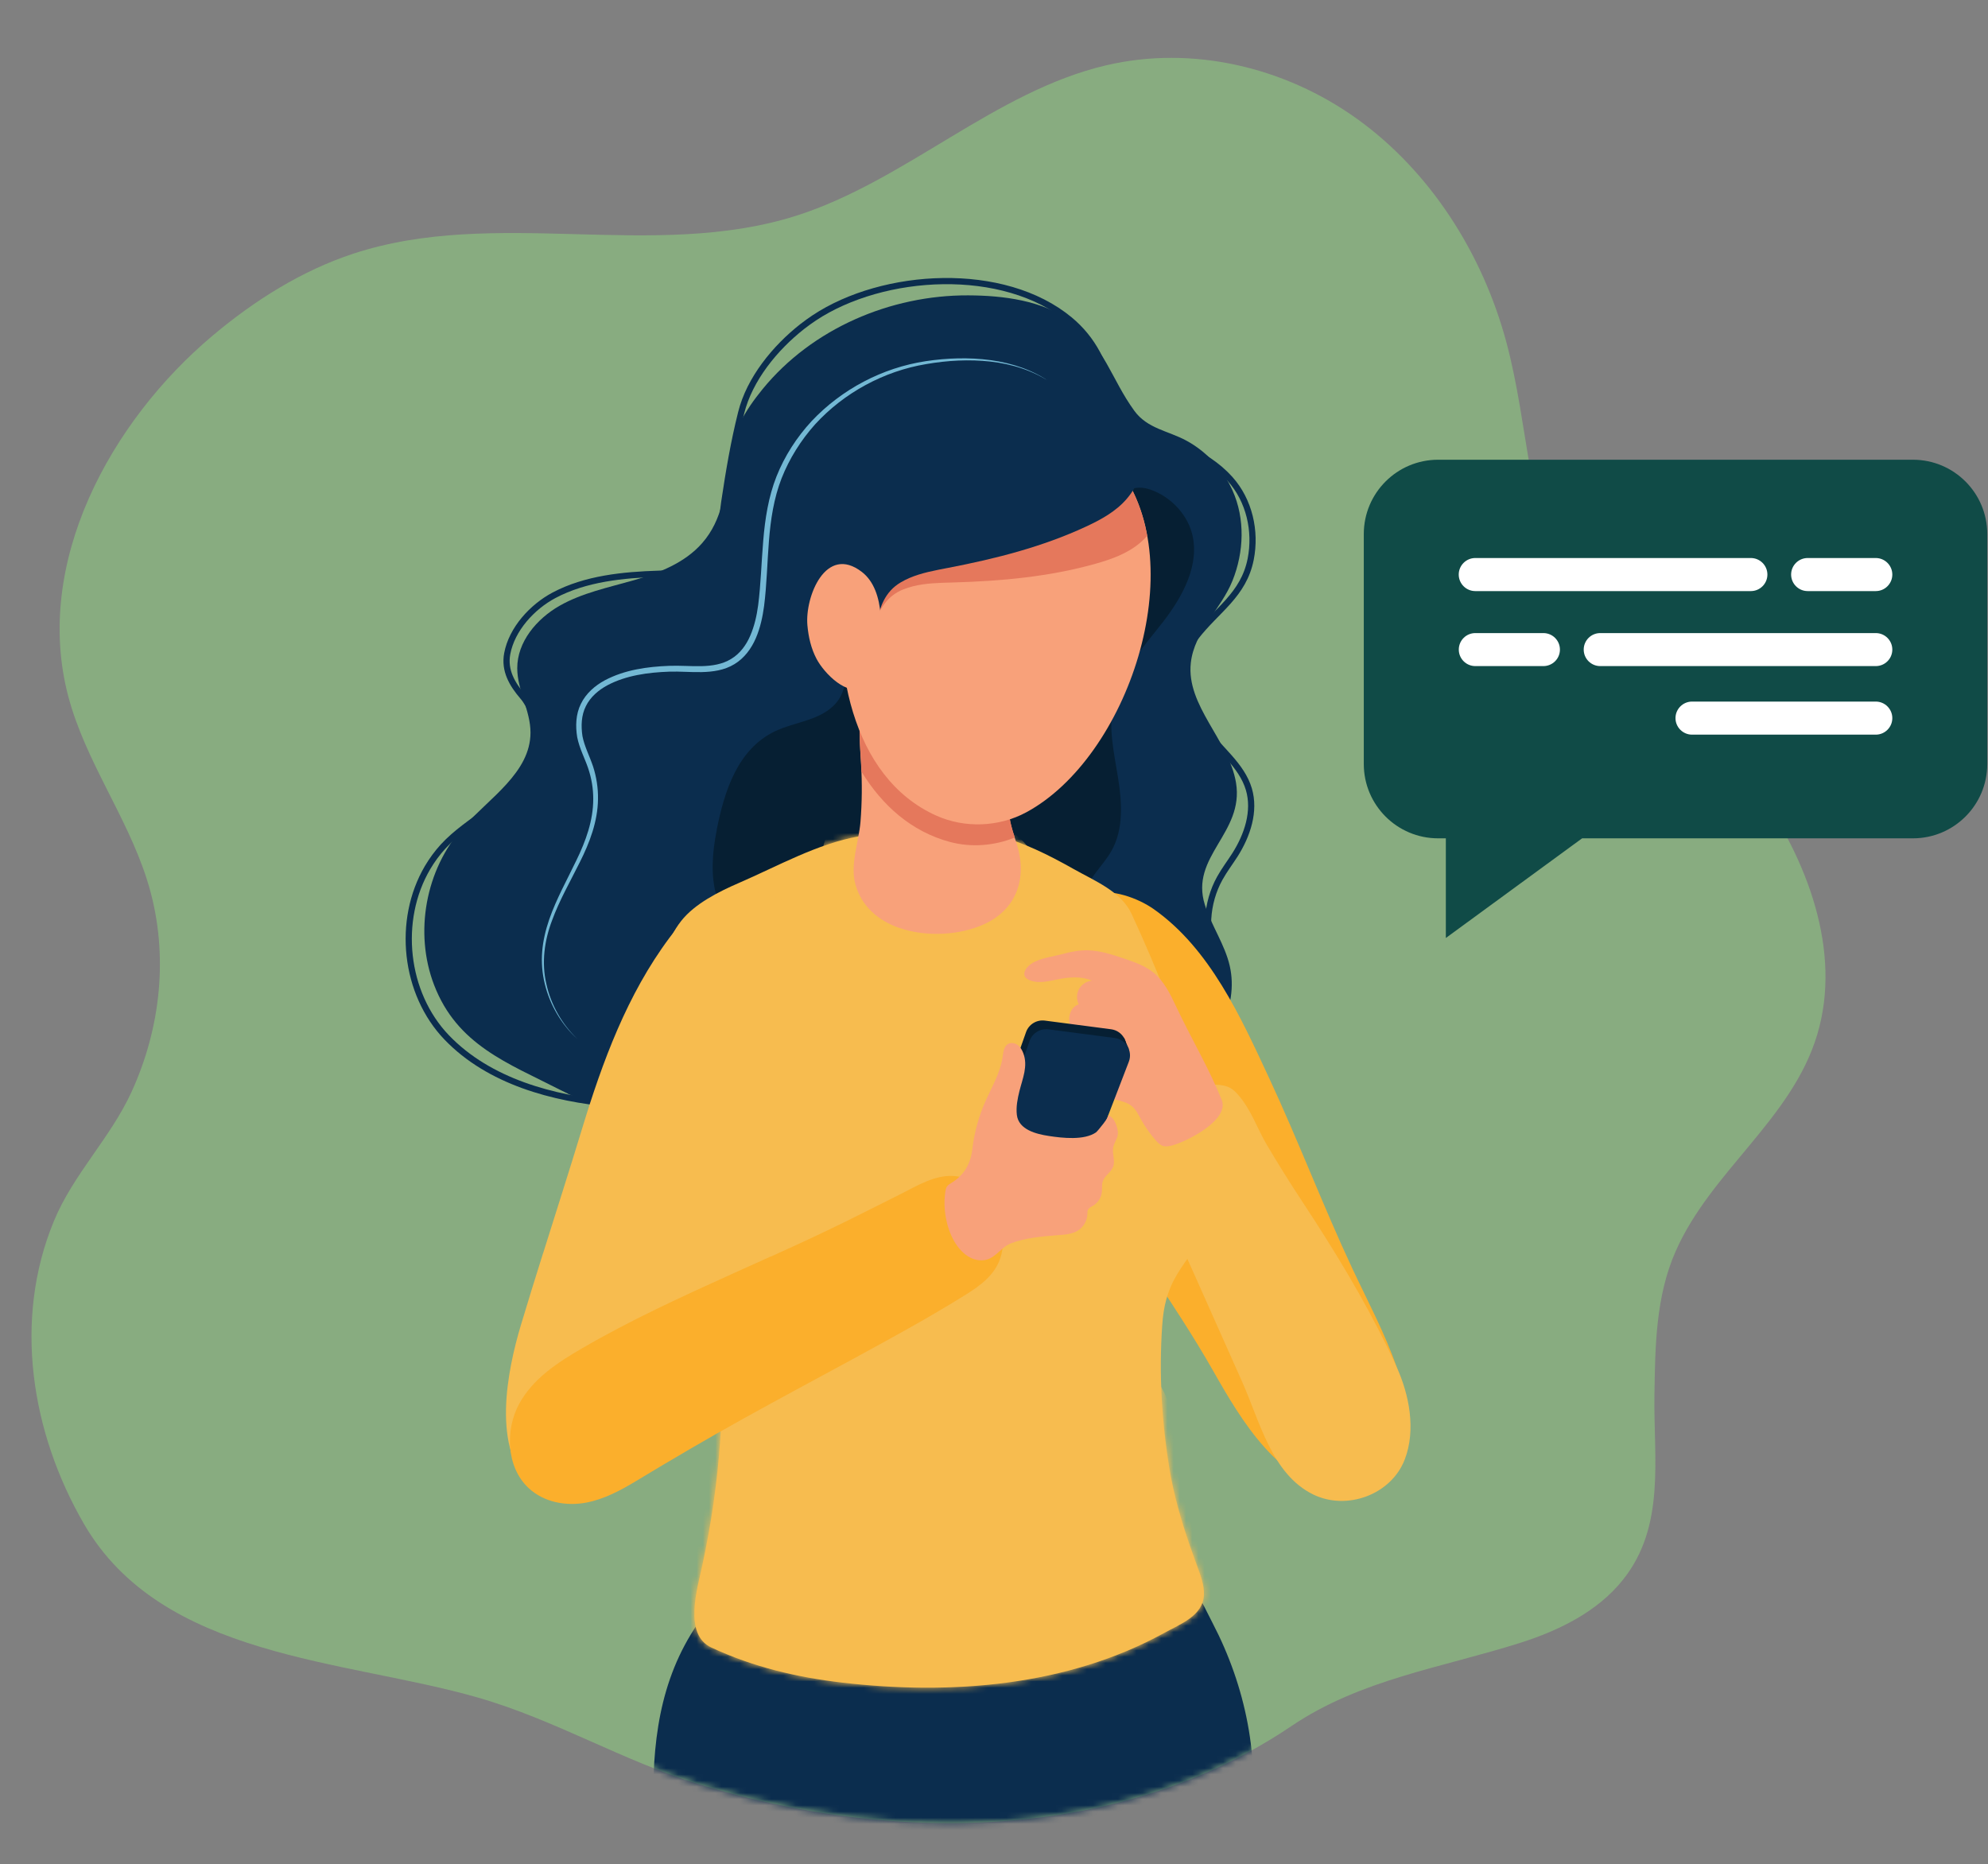
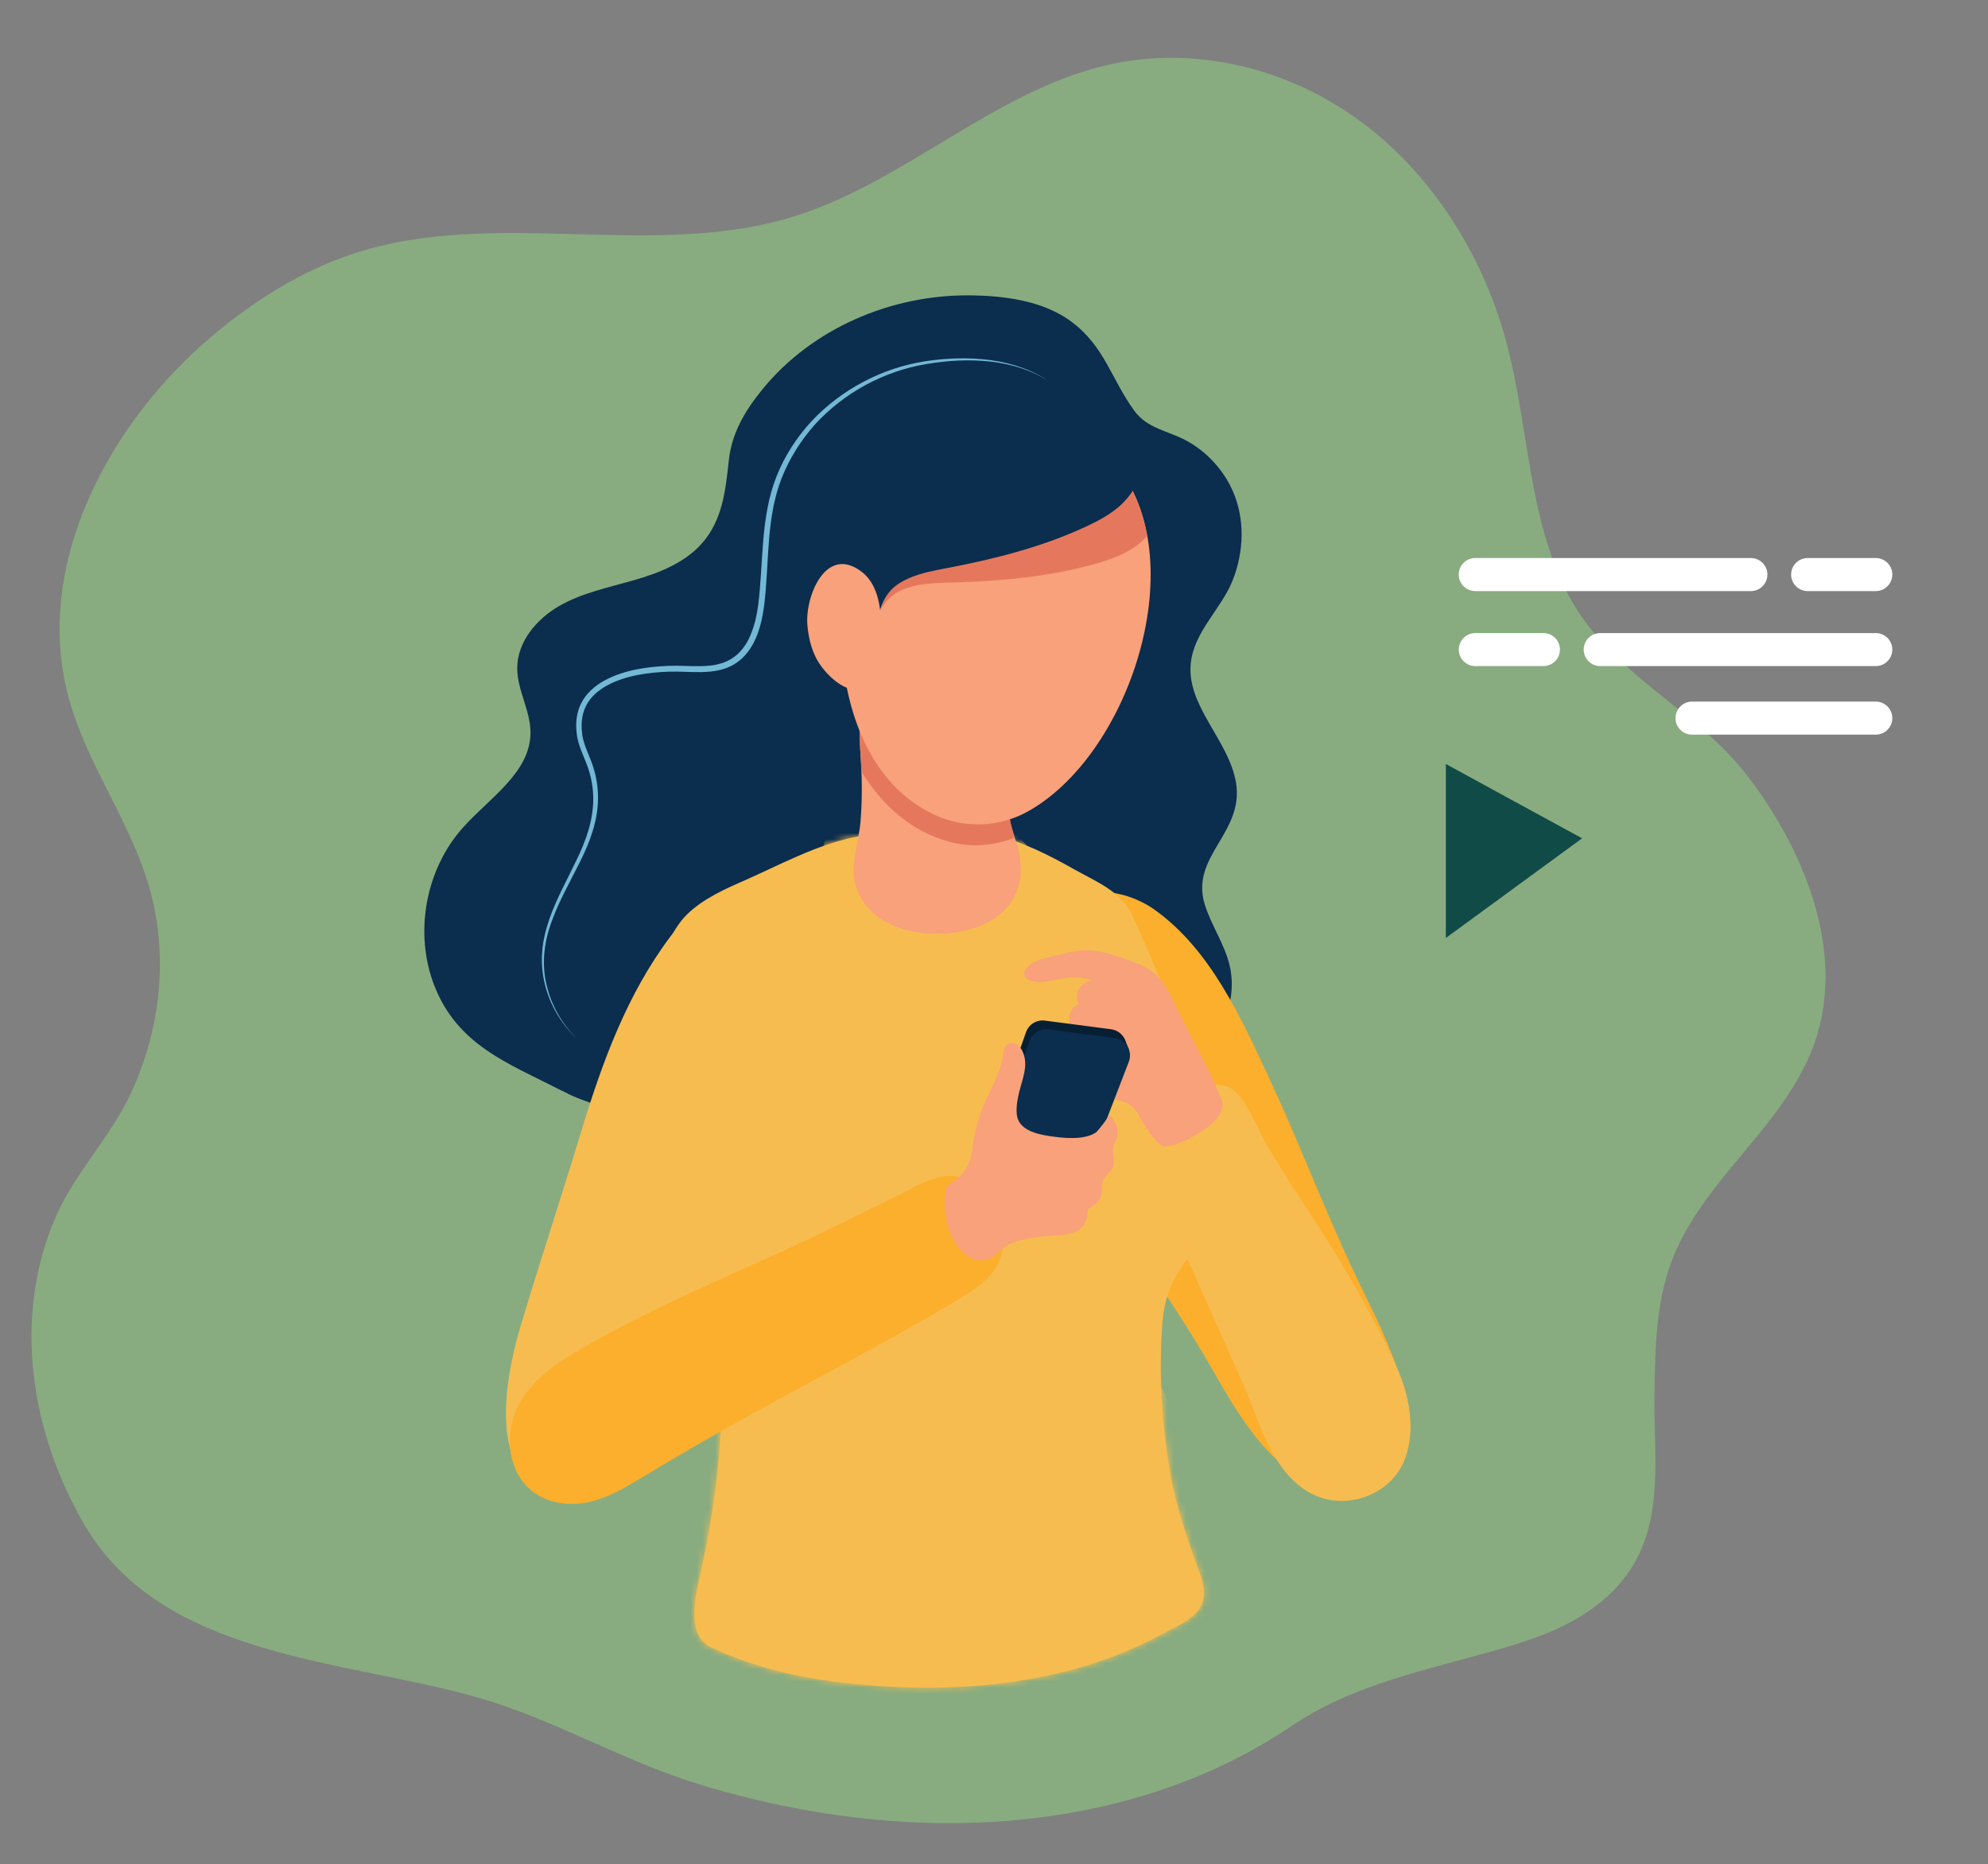
<svg xmlns="http://www.w3.org/2000/svg" width="321" height="301" viewBox="0 0 321 301" fill="none">
  <rect x="0" y="0" width="321" height="301" fill="#808080" stroke="none" />
  <g clip-path="url(#clip0_6256_1758)">
    <path d="M283.96 127.73C291.61 138.61 297.52 153.41 293.42 167.07C289.34 180.69 276.27 189.09 270.57 202.03C267.34 209.34 267.26 217.38 267.14 225.23C266.98 235.5 268.99 246.42 262.04 255.1C257.93 260.24 251.73 263.27 245.47 265.26C232.88 269.26 219.7 271.14 208.51 278.71C190.14 291.13 167.58 295.48 145.69 294.14C134.59 293.46 123.58 291.37 112.95 288.12C100.6 284.35 89.61 277.67 77.18 274.1C55.62 267.9 26.14 267.82 13.53 246.01C5.04 231.32 2.09 213.17 8.7 197.17C11.84 189.56 17.84 183.75 21.25 176.28C25.97 165.96 27.24 154.19 24.09 143.23C23.96 142.78 23.82 142.33 23.68 141.88C20.39 131.63 13.76 122.82 11.01 112.38C5.35 90.84 17.86 68.06 34.3 54.22C41.13 48.47 48.77 43.68 57.08 40.95C80.02 33.42 105.5 42.13 128.51 34.85C146.16 29.26 160.65 14.74 178.63 10.54C192.45 7.31 207.38 10.76 219.12 19.19C230.86 27.62 239.38 40.83 243.26 55.36C246.86 68.83 246.75 83.63 253.13 95.86C258.59 106.33 268.71 111.98 276.92 119.57C279.48 121.93 281.84 124.7 283.96 127.71V127.73Z" fill="#88AC80" />
    <mask id="mask0_6256_1758" style="mask-type:luminance" maskUnits="userSpaceOnUse" x="5" y="9" width="290" height="286">
      <path d="M283.96 127.73C291.61 138.61 297.52 153.41 293.42 167.07C289.34 180.69 276.27 189.09 270.57 202.03C267.34 209.34 267.26 217.38 267.14 225.23C266.98 235.5 268.99 246.42 262.04 255.1C257.93 260.24 251.73 263.27 245.47 265.26C232.88 269.26 219.7 271.14 208.51 278.71C190.14 291.13 167.58 295.48 145.69 294.14C134.59 293.46 123.58 291.37 112.95 288.12C100.6 284.35 89.61 277.67 77.18 274.1C55.62 267.9 26.14 267.82 13.53 246.01C5.04 231.32 2.09 213.17 8.7 197.17C11.84 189.56 17.84 183.75 21.25 176.28C25.97 165.96 27.24 154.19 24.09 143.23C23.96 142.78 23.82 142.33 23.68 141.88C20.39 131.63 13.76 122.82 11.01 112.38C5.35 90.84 17.86 68.06 34.3 54.22C41.13 48.47 48.77 43.68 57.08 40.95C80.02 33.42 105.5 42.13 128.51 34.85C146.16 29.26 160.65 14.74 178.63 10.54C192.45 7.31 207.38 10.76 219.12 19.19C230.86 27.62 239.38 40.83 243.26 55.36C246.86 68.83 246.75 83.63 253.13 95.86C258.59 106.33 268.71 111.98 276.92 119.57C279.48 121.93 281.84 124.7 283.96 127.71V127.73Z" fill="white" />
    </mask>
    <g mask="url(#mask0_6256_1758)">
-       <path d="M105.67 296.06C105.86 297.47 106.43 298 108.46 298.58C111 299.3 113.59 299.83 116.2 300.16C120.37 300.7 124.59 300.75 128.8 300.81C147.11 301.04 165.52 301.25 183.61 298.37C187.76 297.71 191.89 296.89 195.93 295.75C197.57 295.29 199.23 294.76 200.54 293.68C202.71 291.9 202.44 289.44 202.37 286.91C202.3 284.01 201.99 281.11 201.45 278.25C200.39 272.63 198.46 267.18 195.82 262.11C193.81 258.24 192.43 254.42 187.99 253.43C183.3 252.38 178.41 252.46 173.65 252.96C167.48 253.61 161.4 254.97 155.23 255.62C145.9 256.59 136.48 255.9 127.09 255.89C123.66 255.89 120.06 256.02 117.11 257.76C114.73 259.16 113.03 261.47 111.59 263.83C105.86 273.25 105.19 283.79 105.56 294.57C105.58 295.16 105.6 295.65 105.66 296.06H105.67Z" fill="#0B2D4E" />
-       <path d="M98.83 178.24C89.29 177.38 78.99 174.64 72.14 167.52C65.3 160.4 64.04 148.6 69.03 140.1C69.75 138.88 70.59 137.73 71.55 136.68C75.73 132.12 82.25 129.7 85.11 124.21C86.96 120.66 87.08 115.59 84.39 112.45C82.68 110.45 81.4 108.26 81.9 105.55C82.64 101.57 85.94 97.99 89.43 96.13C94.54 93.41 100.64 92.82 106.34 92.64C110.2 92.52 114.1 91.81 115.67 87.82C116.52 85.66 116.61 83.32 116.95 81.05C117.67 76.22 118.48 71.4 119.67 66.66C121.03 61.19 125.15 56.17 129.53 52.73C130.16 52.24 130.81 51.77 131.47 51.33C142.62 43.93 162.07 42.78 172.75 51.65C176.39 54.67 178.73 58.99 179.16 63.71C179.44 66.86 180.22 67.61 183.16 68.84C188.5 71.07 194.62 72.88 198.61 77.33C201.73 80.81 202.84 85.74 201.95 90.28C200.81 96.08 196.45 98.49 193.08 102.85C189.64 107.3 191.42 113.48 194.52 117.72C196.91 120.98 200.5 123.55 201.65 127.42C202.71 130.99 201.41 134.87 199.42 138.01C198.61 139.28 197.69 140.48 196.96 141.8C194.73 145.81 194.44 150.85 196.2 155.09" stroke="#0B2D4E" stroke-miterlimit="10" />
      <path d="M91.659 176.59C100.47 180.69 111.5 181.4 120.31 176.87C128.97 172.41 136.76 169.34 146.78 170.48C155.73 171.5 162.69 177.05 171.28 178.91C178.09 180.38 185.38 178.05 190.83 173.71C196.15 169.47 200.07 162.61 198.57 155.98C197.78 152.51 195.62 149.5 194.55 146.1C192.08 138.27 200.91 134.53 199.58 126.4C198.44 119.49 191.51 113.98 192.28 107.02C192.85 101.93 197.17 98.35 199.01 93.76C200.87 89.13 201.07 83.77 199.01 79.18C197.5 75.81 194.82 72.91 191.57 71.15C188.65 69.56 185.26 69.22 183.16 66.33C179.42 61.19 178.37 55.92 172.95 51.9C168.36 48.5 161.95 47.71 156.32 47.69C143.8 47.64 131.13 53.05 123.15 62.81C120.32 66.27 118.17 69.88 117.69 74.27C117.16 79.07 116.71 83.9 113.37 87.7C110.57 90.89 106.41 92.52 102.33 93.69C98.249 94.86 94.01 95.72 90.32 97.83C86.639 99.94 83.51 103.65 83.519 107.9C83.519 111.45 85.669 114.75 85.659 118.3C85.639 124.76 79.029 128.83 74.73 133.65C68.71 140.4 66.85 150.59 70.09 159.03C73.82 168.75 82.01 171.65 90.46 175.98C90.859 176.18 91.26 176.38 91.669 176.57L91.659 176.59Z" fill="#0B2D4E" />
      <path d="M175.499 188.51C168.659 175.75 165.019 160.49 172.989 147.4C173.799 146.07 174.759 144.63 176.269 144.27C179.519 143.48 183.709 144.97 186.319 146.81C195.379 153.2 200.329 164.2 204.899 174.01C209.649 184.2 213.629 194.72 218.399 204.9C220.859 210.15 223.619 215.26 225.519 220.75C227.429 226.25 229.129 232.89 225.049 237.86C224.709 238.27 224.339 238.66 223.939 239.01C221.889 240.82 219.459 241.32 216.819 241C206.529 239.74 200.499 229.46 195.869 221.31C189.499 210.11 181.599 199.86 175.509 188.51H175.499Z" fill="#FBAF2C" />
-       <path d="M115.74 133.98C114.18 141.74 115.06 147.89 121.59 152.88C126.79 156.86 133.44 158.95 139.69 160.1C150.18 162.03 162.34 161.17 171.38 155.03C173.02 153.91 174.65 152.49 175.07 150.55C175.45 148.79 174.73 146.95 174.93 145.16C175.26 142.13 177.99 140.02 179.48 137.36C181.45 133.86 181.17 129.55 180.53 125.58C179.89 121.61 178.94 117.56 179.76 113.62C180.82 108.51 184.62 104.51 187.81 100.39C191 96.27 193.82 91.08 192.45 86.05C191.55 82.73 188.6 79.83 185.27 78.91C181.75 77.94 177.87 81.53 175.22 83.42C171.65 85.97 167.78 88.1 163.71 89.76C158.09 92.06 152.1 93.46 146.71 96.26C143.45 97.95 139.85 100.42 137.91 103.63C135.73 107.25 137.88 111.44 133.99 114.47C131.48 116.43 128.07 116.69 125.19 118.05C119.04 120.97 116.96 127.83 115.73 133.95L115.74 133.98Z" fill="#061F33" />
      <path d="M192.08 249.42C192.48 250.58 192.89 251.72 193.31 252.86C193.86 254.36 194.46 255.91 194.4 257.51C194.27 260.9 190.56 262.24 188.03 263.64C172.35 272.28 153.56 273.72 136.06 271.69C128.69 270.84 121.59 269.16 114.85 266.01C110.34 263.9 112.58 256.55 113.4 252.74C116.22 239.65 117.34 226.15 116.03 212.79C114.74 199.58 111.51 186.61 108.47 173.72C108.44 173.59 108.41 173.46 108.38 173.33C106.23 164.22 105.11 154.9 109.99 148.7C112.19 145.9 116.11 143.95 119.32 142.56C125.58 139.85 131.98 136.22 138.68 135.04C145.75 133.8 153.61 133.03 160.65 134.81C165.12 135.94 169.31 138.03 173.31 140.29C176.78 142.25 181.04 143.93 182.72 147.57C186.8 156.4 190.43 165.6 193.43 174.85C195.94 182.59 198.71 190.69 194.74 198.53C193.46 201.07 191.59 203.25 190.12 205.67C188.48 208.37 187.87 210.91 187.66 214.03C187.12 221.86 187.59 229.73 188.89 237.47C189.57 241.5 190.74 245.52 192.08 249.42Z" fill="#F7BC4F" />
      <mask id="mask1_6256_1758" style="mask-type:luminance" maskUnits="userSpaceOnUse" x="106" y="133" width="91" height="140">
        <path d="M192.08 249.42C192.48 250.58 192.89 251.72 193.31 252.86C193.86 254.36 194.46 255.91 194.4 257.51C194.27 260.9 190.56 262.24 188.03 263.64C172.35 272.28 153.56 273.72 136.06 271.69C128.69 270.84 121.59 269.16 114.85 266.01C110.34 263.9 112.58 256.55 113.4 252.74C116.22 239.65 117.34 226.15 116.03 212.79C114.74 199.58 111.51 186.61 108.47 173.72C108.44 173.59 108.41 173.46 108.38 173.33C106.23 164.22 105.11 154.9 109.99 148.7C112.19 145.9 116.11 143.95 119.32 142.56C125.58 139.85 131.98 136.22 138.68 135.04C145.75 133.8 153.61 133.03 160.65 134.81C165.12 135.94 169.31 138.03 173.31 140.29C176.78 142.25 181.04 143.93 182.72 147.57C186.8 156.4 190.43 165.6 193.43 174.85C195.94 182.59 198.71 190.69 194.74 198.53C193.46 201.07 191.59 203.25 190.12 205.67C188.48 208.37 187.87 210.91 187.66 214.03C187.12 221.86 187.59 229.73 188.89 237.47C189.57 241.5 190.74 245.52 192.08 249.42Z" fill="white" />
      </mask>
      <g mask="url(#mask1_6256_1758)">
        <path d="M134.86 146.84C132.17 142.31 131.56 136.65 135.08 132.29C136.69 130.29 139.54 130.07 141.98 130.03C146.78 129.94 151.59 130.45 156.27 131.54C160.73 132.58 165.27 134.35 167.2 138.85C168.63 142.19 168.13 146.06 166.24 149.12C164.52 151.9 161.68 153.95 158.5 154.71C153.37 155.93 147.37 155.77 142.47 153.71C139.4 152.42 136.65 149.89 134.85 146.84H134.86Z" fill="#F7BC4F" />
        <path d="M104.32 215.09C104.36 208.11 104.39 201.12 104.43 194.14C104.44 191.71 102.86 176.91 106.65 177.08C107.06 177.1 107.43 177.31 107.76 177.55C109.64 178.9 110.61 181.15 111.49 183.29C114.25 190 116.56 200.74 122.3 205.44C128.13 210.21 137.1 212.23 144.35 213.37C152.82 214.71 161.42 214.81 169.97 215.33C175.5 215.67 181.61 216.46 185.24 220.65C188.56 224.47 190.16 230.22 191.77 234.95C193.82 240.96 195.57 247.08 197.02 253.27C197.66 256.02 198.23 259.02 197.05 261.58C196.31 263.18 194.98 264.41 193.59 265.49C186.43 271.07 177.28 273.52 168.24 274.32C159.2 275.13 150.11 274.43 141.04 274.39C134.82 274.37 128.49 274.65 122.47 273.04C116.46 271.43 110.66 267.52 108.62 261.64C106.44 255.34 108.11 248.28 106.45 241.79C104.24 233.11 104.27 224.05 104.32 215.1V215.09Z" fill="#F7BC4F" />
      </g>
      <path d="M169.709 61.81C166.859 59.76 163.429 58.62 159.959 58.15C156.479 57.68 152.929 57.8 149.459 58.32C142.489 59.38 135.909 62.84 131.049 68C128.649 70.6 126.689 73.63 125.379 76.93C124.069 80.25 123.529 83.79 123.239 87.29C122.939 90.79 122.859 94.29 122.419 97.72C122.189 99.42 121.809 101.11 121.139 102.65C120.479 104.19 119.449 105.57 118.049 106.4C116.659 107.26 114.959 107.52 113.259 107.56C111.559 107.6 109.789 107.44 108.019 107.51C104.499 107.65 100.889 108.14 97.669 109.84C96.09 110.69 94.62 111.95 93.799 113.64C92.96 115.32 92.909 117.25 93.2 119.03C93.559 120.84 94.419 122.42 94.96 124.02C95.51 125.63 95.799 127.33 95.79 129.04C95.79 132.47 94.59 135.8 93.07 138.91C91.57 142.05 89.84 145.12 88.68 148.46C88.109 150.13 87.689 151.86 87.549 153.62C87.4 155.38 87.549 157.16 87.969 158.87C88.799 162.29 90.669 165.44 93.26 167.79C90.73 165.38 88.939 162.21 88.21 158.82C87.419 155.42 87.909 151.85 89.139 148.62C90.329 145.36 92.079 142.33 93.639 139.18C95.21 136.06 96.51 132.64 96.559 129.04C96.59 127.25 96.309 125.45 95.76 123.75C95.189 122.05 94.359 120.5 94.049 118.86C93.799 117.21 93.859 115.49 94.6 114.02C95.32 112.55 96.629 111.42 98.109 110.63C101.109 109.05 104.629 108.57 108.059 108.45C109.779 108.39 111.509 108.56 113.299 108.52C115.069 108.48 116.969 108.23 118.579 107.24C120.199 106.27 121.339 104.69 122.049 103.03C122.769 101.36 123.139 99.59 123.379 97.84C123.819 94.33 123.879 90.83 124.159 87.36C124.429 83.9 124.949 80.45 126.199 77.24C127.459 74.04 129.319 71.08 131.619 68.51C136.279 63.42 142.699 59.93 149.539 58.79C152.959 58.2 156.469 58 159.929 58.38C163.379 58.77 166.809 59.82 169.709 61.8V61.81Z" fill="#73B8D4" />
      <path d="M87.69 202.34C86.47 206.21 85.27 210.09 84.1 213.98C81.92 221.27 79.27 234.08 85.97 240.11C88.24 242.15 91.66 242.8 94.52 241.73C97.93 240.45 100.1 237.15 101.96 234.01C113.04 215.32 121.62 195.15 127.41 174.2C129.56 166.4 135.36 146.05 122.9 144.22C118.97 143.64 114.81 144.81 111.75 147.36C110.35 148.52 109.19 149.95 108.11 151.4C101.26 160.58 97.27 171.44 93.97 182.3C91.93 189.01 89.79 195.67 87.7 202.34H87.69Z" fill="#F7BC4F" />
-       <path d="M124.45 202.88C116.19 206.62 107.87 210.25 99.86 214.46C98.85 214.99 97.85 215.53 96.85 216.08C95.9 216.6 94.96 217.14 94.03 217.68C90.08 219.97 86.07 222.57 83.83 226.67C81.59 230.77 81.7 236.79 85.29 240.21C87.81 242.61 91.47 243.22 94.65 242.62C97.55 242.07 100.2 240.65 102.7 239.14C105.59 237.39 108.49 235.67 111.4 233.97C123.03 227.17 135.02 221.04 146.77 214.45C149.87 212.71 152.94 210.91 155.96 209.03C158.4 207.51 160.72 205.78 161.59 202.93C163.07 198.11 159.53 190.21 153.98 189.88C150.94 189.69 148.1 191.45 145.5 192.76C142.48 194.28 139.45 195.8 136.42 197.3C132.48 199.24 128.48 201.08 124.47 202.89L124.45 202.88Z" fill="#FBAF2C" />
+       <path d="M124.45 202.88C116.19 206.62 107.87 210.25 99.86 214.46C98.85 214.99 97.85 215.53 96.85 216.08C95.9 216.6 94.96 217.14 94.03 217.68C90.08 219.97 86.07 222.57 83.83 226.67C81.59 230.77 81.7 236.79 85.29 240.21C87.81 242.61 91.47 243.22 94.65 242.62C97.55 242.07 100.2 240.65 102.7 239.14C105.59 237.39 108.49 235.67 111.4 233.97C123.03 227.17 135.02 221.04 146.77 214.45C149.87 212.71 152.94 210.91 155.96 209.03C158.4 207.51 160.72 205.78 161.59 202.93C163.07 198.11 159.53 190.21 153.98 189.88C150.94 189.69 148.1 191.45 145.5 192.76C132.48 199.24 128.48 201.08 124.47 202.89L124.45 202.88Z" fill="#FBAF2C" />
      <path d="M201.67 179.27C202.7 181.08 203.5 183.06 204.54 184.83C206.36 187.91 208.26 190.95 210.23 193.94C215.36 201.72 220.21 209.66 224.25 218.02C224.68 218.91 225.1 219.79 225.5 220.69C227.56 225.2 228.66 230.89 226.82 235.66C224.63 241.35 217.47 243.95 212.05 241.31C205.33 238.03 203.39 229.41 200.6 223.18C198.14 217.68 195.69 212.17 193.24 206.66C191.33 202.38 189.42 198.1 187.5 193.83C185.78 189.99 181.85 185.12 184.67 180.94C185.55 179.64 186.83 178.66 188.15 177.81C190.79 176.12 193.88 174.83 196.99 175.19C197.58 175.26 198.17 175.39 198.68 175.68C199.11 175.93 199.48 176.28 199.81 176.65C200.54 177.45 201.13 178.34 201.67 179.28V179.27Z" fill="#F7BC4F" />
      <path d="M145.2 149.83C141.89 148.67 139.16 146.43 138.14 142.86C137.21 139.62 138.67 135.98 138.94 132.72C139.19 129.59 139.22 126.44 139.03 123.31C138.86 120.41 138.6 117.4 139.01 114.51C139.24 112.86 140.07 113.14 141.61 112.49C143.14 111.83 144.86 111.83 146.53 111.83C149.94 111.83 158.83 111.57 160.93 114.83C161.9 116.33 161.97 118.21 162.02 119.99C162.08 122.14 162.43 124.93 162.75 127.93C162.89 129.27 162.81 130.6 162.99 131.92C163.2 133.41 163.72 134.83 164.17 136.25C165.88 141.63 164.28 146.75 158.94 149.21C155.11 150.98 149.63 151.37 145.21 149.82L145.2 149.83Z" fill="#F8A17A" />
      <path d="M139.03 114.51C139.26 112.86 140.09 113.14 141.63 112.49C143.16 111.83 144.88 111.83 146.55 111.83C149.96 111.83 158.85 111.57 160.95 114.83C161.92 116.33 161.99 118.21 162.04 119.99C162.1 122.14 162.45 124.93 162.77 127.93C162.91 129.27 162.83 130.6 163.01 131.92C163.17 133.05 163.51 134.15 163.86 135.23C160.55 136.57 156.82 136.87 153.37 135.94C147.16 134.27 142.45 130.06 139.1 124.59C139.08 124.16 139.07 123.74 139.05 123.31C138.88 120.41 138.62 117.4 139.03 114.51Z" fill="#E5785C" />
      <path d="M136.51 91.51C137.32 86.62 138.73 82.08 140.6 78.42C148.68 62.63 170.1 61.81 180.71 75.75C192.54 91.29 182.15 122.31 165.69 131.17C161.29 133.54 155.78 133.75 151.22 131.71C137.4 125.55 134 106.8 136.51 91.51Z" fill="#F8A17A" />
      <path d="M140.6 78.42C148.68 62.63 170.1 61.81 180.71 75.75C183.05 78.83 184.51 82.52 185.24 86.52C184.89 86.91 184.51 87.29 184.07 87.66C182.04 89.38 179.46 90.3 176.91 91.02C169.44 93.13 161.63 93.83 153.87 94.05C153.3 94.07 152.72 94.08 152.15 94.1C150.01 94.18 147.87 94.37 145.89 95.15C140.29 97.36 141.44 104.35 137.22 106.67C136.84 106.88 136.47 107 136.11 107.06C135.51 101.88 135.69 96.51 136.52 91.51C137.33 86.62 138.74 82.08 140.61 78.42H140.6Z" fill="#E5785C" />
      <path d="M151.45 92.01C149.35 92.43 147.27 92.95 145.43 94.04C140.25 97.11 142.5 103.83 138.71 106.79C135.35 109.41 131.63 104.65 130.94 101.63C129.67 96.06 130.71 90.25 131.76 84.64C132.35 81.51 132.94 78.33 134.34 75.47C135.87 72.35 138.29 69.73 141.02 67.58C148.91 61.38 159.67 59.21 169.42 61.39C177.04 63.1 189.52 71.7 181.93 80.55C180.2 82.57 177.8 83.89 175.39 85.01C168.35 88.29 160.76 90.22 153.13 91.68C152.57 91.79 152 91.89 151.44 92.01H151.45Z" fill="#0B2D4E" />
      <path d="M139.17 92.35C133.33 87.84 129.96 96.38 130.37 100.96C130.54 102.85 130.97 104.74 131.86 106.41C133.06 108.67 136.88 112.7 139.73 110.89C141.03 110.07 141.41 108.39 141.69 106.88C142.43 102.84 143.13 95.41 139.17 92.35Z" fill="#F8A17A" />
      <path d="M193.96 170.52C195.15 172.84 196.3 175.18 197.27 177.6C198.57 180.83 191.64 184.32 189.25 184.95C188.78 185.07 188.27 185.17 187.8 185.03C187.32 184.88 186.96 184.51 186.63 184.14C185.7 183.09 184.89 181.93 184.21 180.7C183.79 179.93 183.4 179.11 182.71 178.57C182.03 178.02 181.14 177.81 180.29 177.59C178.26 177.05 176.22 176.28 174.65 174.88C172.84 173.28 171.01 169.2 172.72 166.97C172.85 166.8 173.01 166.63 173.05 166.42C173.1 166.16 172.97 165.91 172.86 165.67C172.31 164.37 172.83 162.56 174.19 162.17C173.79 161.4 173.81 160.44 174.23 159.69C174.65 158.94 175.46 158.41 176.32 158.35C174.94 157.73 173.37 157.74 171.88 157.94C170.2 158.16 168.52 158.82 166.87 158.46C164.31 157.9 165.52 156.01 167.12 155.27C168.6 154.58 170.25 154.41 171.81 153.98C173.07 153.63 174.38 153.41 175.69 153.44C177.67 153.49 179.58 154.13 181.46 154.76C183.16 155.33 184.9 155.93 186.28 157.06C187.97 158.45 188.96 160.5 189.89 162.48C191.17 165.2 192.59 167.85 193.96 170.52Z" fill="#F8A17A" />
      <path d="M179.42 166.19L168.71 164.79C167.38 164.62 166.11 165.4 165.67 166.66L157.34 190.32C156.74 192.02 157.86 193.83 159.64 194.07L169.59 195.41C170.89 195.58 172.14 194.84 172.61 193.62L181.69 170.02C182.35 168.31 181.23 166.43 179.41 166.19H179.42Z" fill="#061F33" />
      <path d="M181.52 167.61L182.3 169.46L178.45 167.4L181.52 167.61Z" fill="#061F33" />
      <path d="M180 167.6L169.29 166.2C167.96 166.03 166.69 166.81 166.25 168.07L157.92 191.73C157.32 193.43 158.44 195.24 160.22 195.48L170.17 196.82C171.47 196.99 172.72 196.25 173.19 195.03L182.27 171.43C182.93 169.72 181.81 167.84 179.99 167.6H180Z" fill="#0B2D4E" />
      <path d="M152.94 197.56C152.5 195.89 152.39 194.14 152.64 192.43C152.68 192.15 152.73 191.85 152.89 191.61C153.06 191.34 153.34 191.17 153.62 191C155.72 189.71 156.73 187.89 157.01 185.48C157.33 182.78 158.07 180.13 159.19 177.65C160.18 175.48 161.47 173.24 161.86 170.85C162 170.01 162.03 169 162.76 168.57C163.23 168.29 163.86 168.4 164.31 168.72C164.75 169.04 165.04 169.54 165.23 170.05C166.02 172.13 165.12 174.12 164.61 176.16C164.3 177.41 164.04 178.72 164.19 180.01C164.47 182.43 167.38 183.12 169.36 183.42C171.56 183.76 175.07 184.15 176.97 182.84C177.22 182.66 179.24 180.19 178.94 180.06C179.83 180.44 180.22 181.39 180.42 182.27C180.72 183.54 180.19 183.86 179.81 185.01C179.45 186.09 180.14 187.32 179.74 188.38C179.4 189.3 178.35 189.83 178.05 190.77C177.88 191.31 177.98 191.89 177.92 192.46C177.83 193.35 177.3 194.19 176.53 194.66C176.2 194.86 175.81 195.02 175.66 195.37C175.57 195.57 175.59 195.8 175.58 196.02C175.55 197.09 174.96 198.12 174.06 198.69C173.1 199.29 171.92 199.35 170.79 199.44C168.35 199.63 165.47 199.86 163.18 200.78C161.42 201.48 160.66 203.48 158.48 203.5C156.31 203.52 154.59 201.63 153.68 199.66C153.37 198.98 153.12 198.28 152.93 197.55L152.94 197.56Z" fill="#F8A17A" />
    </g>
-     <path d="M232.21 74.23H308.88C315.507 74.23 320.88 79.603 320.88 86.23V123.36C320.88 129.987 315.507 135.36 308.88 135.36H232.21C225.582 135.36 220.21 129.987 220.21 123.36V86.23C220.21 79.603 225.582 74.23 232.21 74.23Z" fill="#104B47" />
    <path d="M233.46 151.45V123.36L255.46 135.36L233.46 151.45Z" fill="#104B47" />
    <path d="M258.39 102.22H302.88C304.354 102.22 305.55 103.413 305.55 104.885C305.55 106.357 304.354 107.55 302.88 107.55H258.39C256.915 107.55 255.72 106.357 255.72 104.885C255.72 103.413 256.915 102.22 258.39 102.22Z" fill="white" />
    <path d="M238.22 102.22H249.21C250.684 102.22 251.88 103.413 251.88 104.885C251.88 106.357 250.684 107.55 249.21 107.55H238.22C236.745 107.55 235.55 106.357 235.55 104.885C235.55 103.413 236.745 102.22 238.22 102.22Z" fill="white" />
    <path d="M282.71 90.1H238.21C236.74 90.1 235.54 91.3 235.54 92.77C235.54 94.24 236.74 95.44 238.21 95.44H282.71C284.18 95.44 285.38 94.24 285.38 92.77C285.38 91.3 284.18 90.1 282.71 90.1Z" fill="white" />
    <path d="M302.88 90.1H291.88C290.41 90.1 289.21 91.3 289.21 92.77C289.21 94.24 290.41 95.44 291.88 95.44H302.88C304.35 95.44 305.55 94.24 305.55 92.77C305.55 91.3 304.35 90.1 302.88 90.1Z" fill="white" />
    <path d="M273.21 118.62H302.88C304.35 118.62 305.55 117.42 305.55 115.95C305.55 114.48 304.35 113.28 302.88 113.28H273.21C271.74 113.28 270.54 114.48 270.54 115.95C270.54 117.42 271.74 118.62 273.21 118.62Z" fill="white" />
  </g>
  <defs>
    <clipPath id="clip0_6256_1758">
      <rect width="320.88" height="300.92" fill="white" transform="matrix(-1 0 0 1 320.88 0)" />
    </clipPath>
  </defs>
</svg>